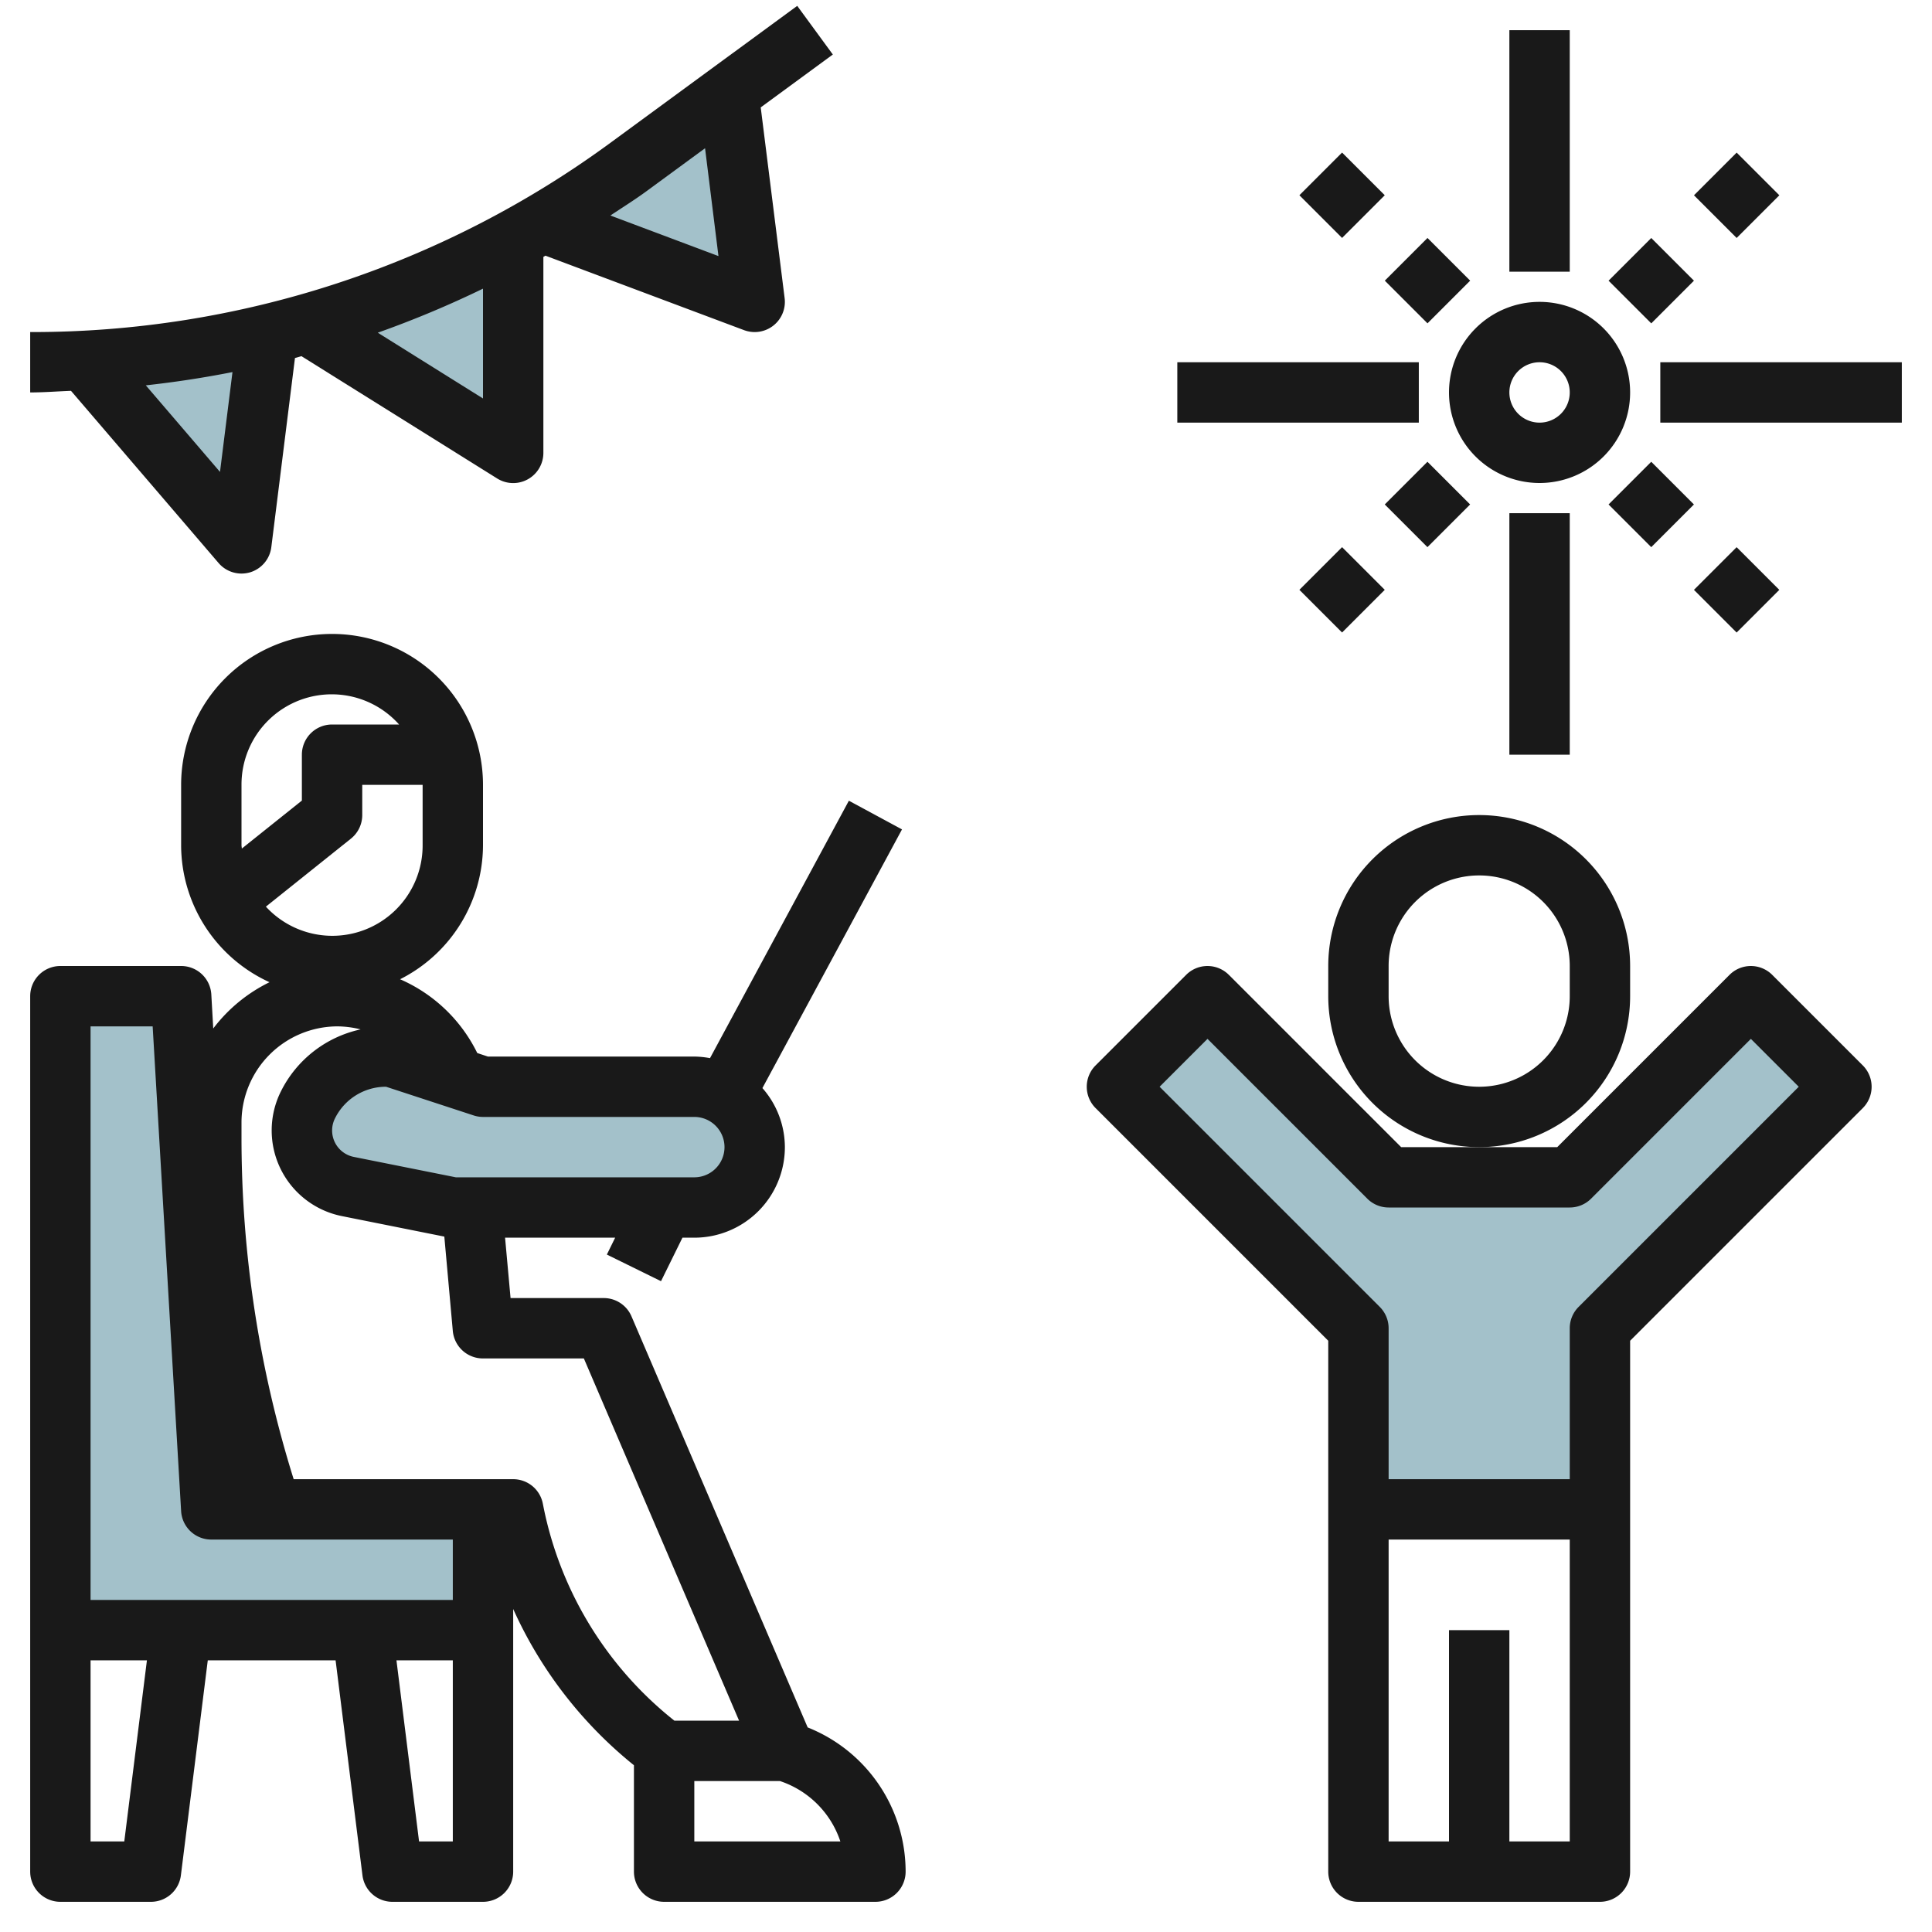
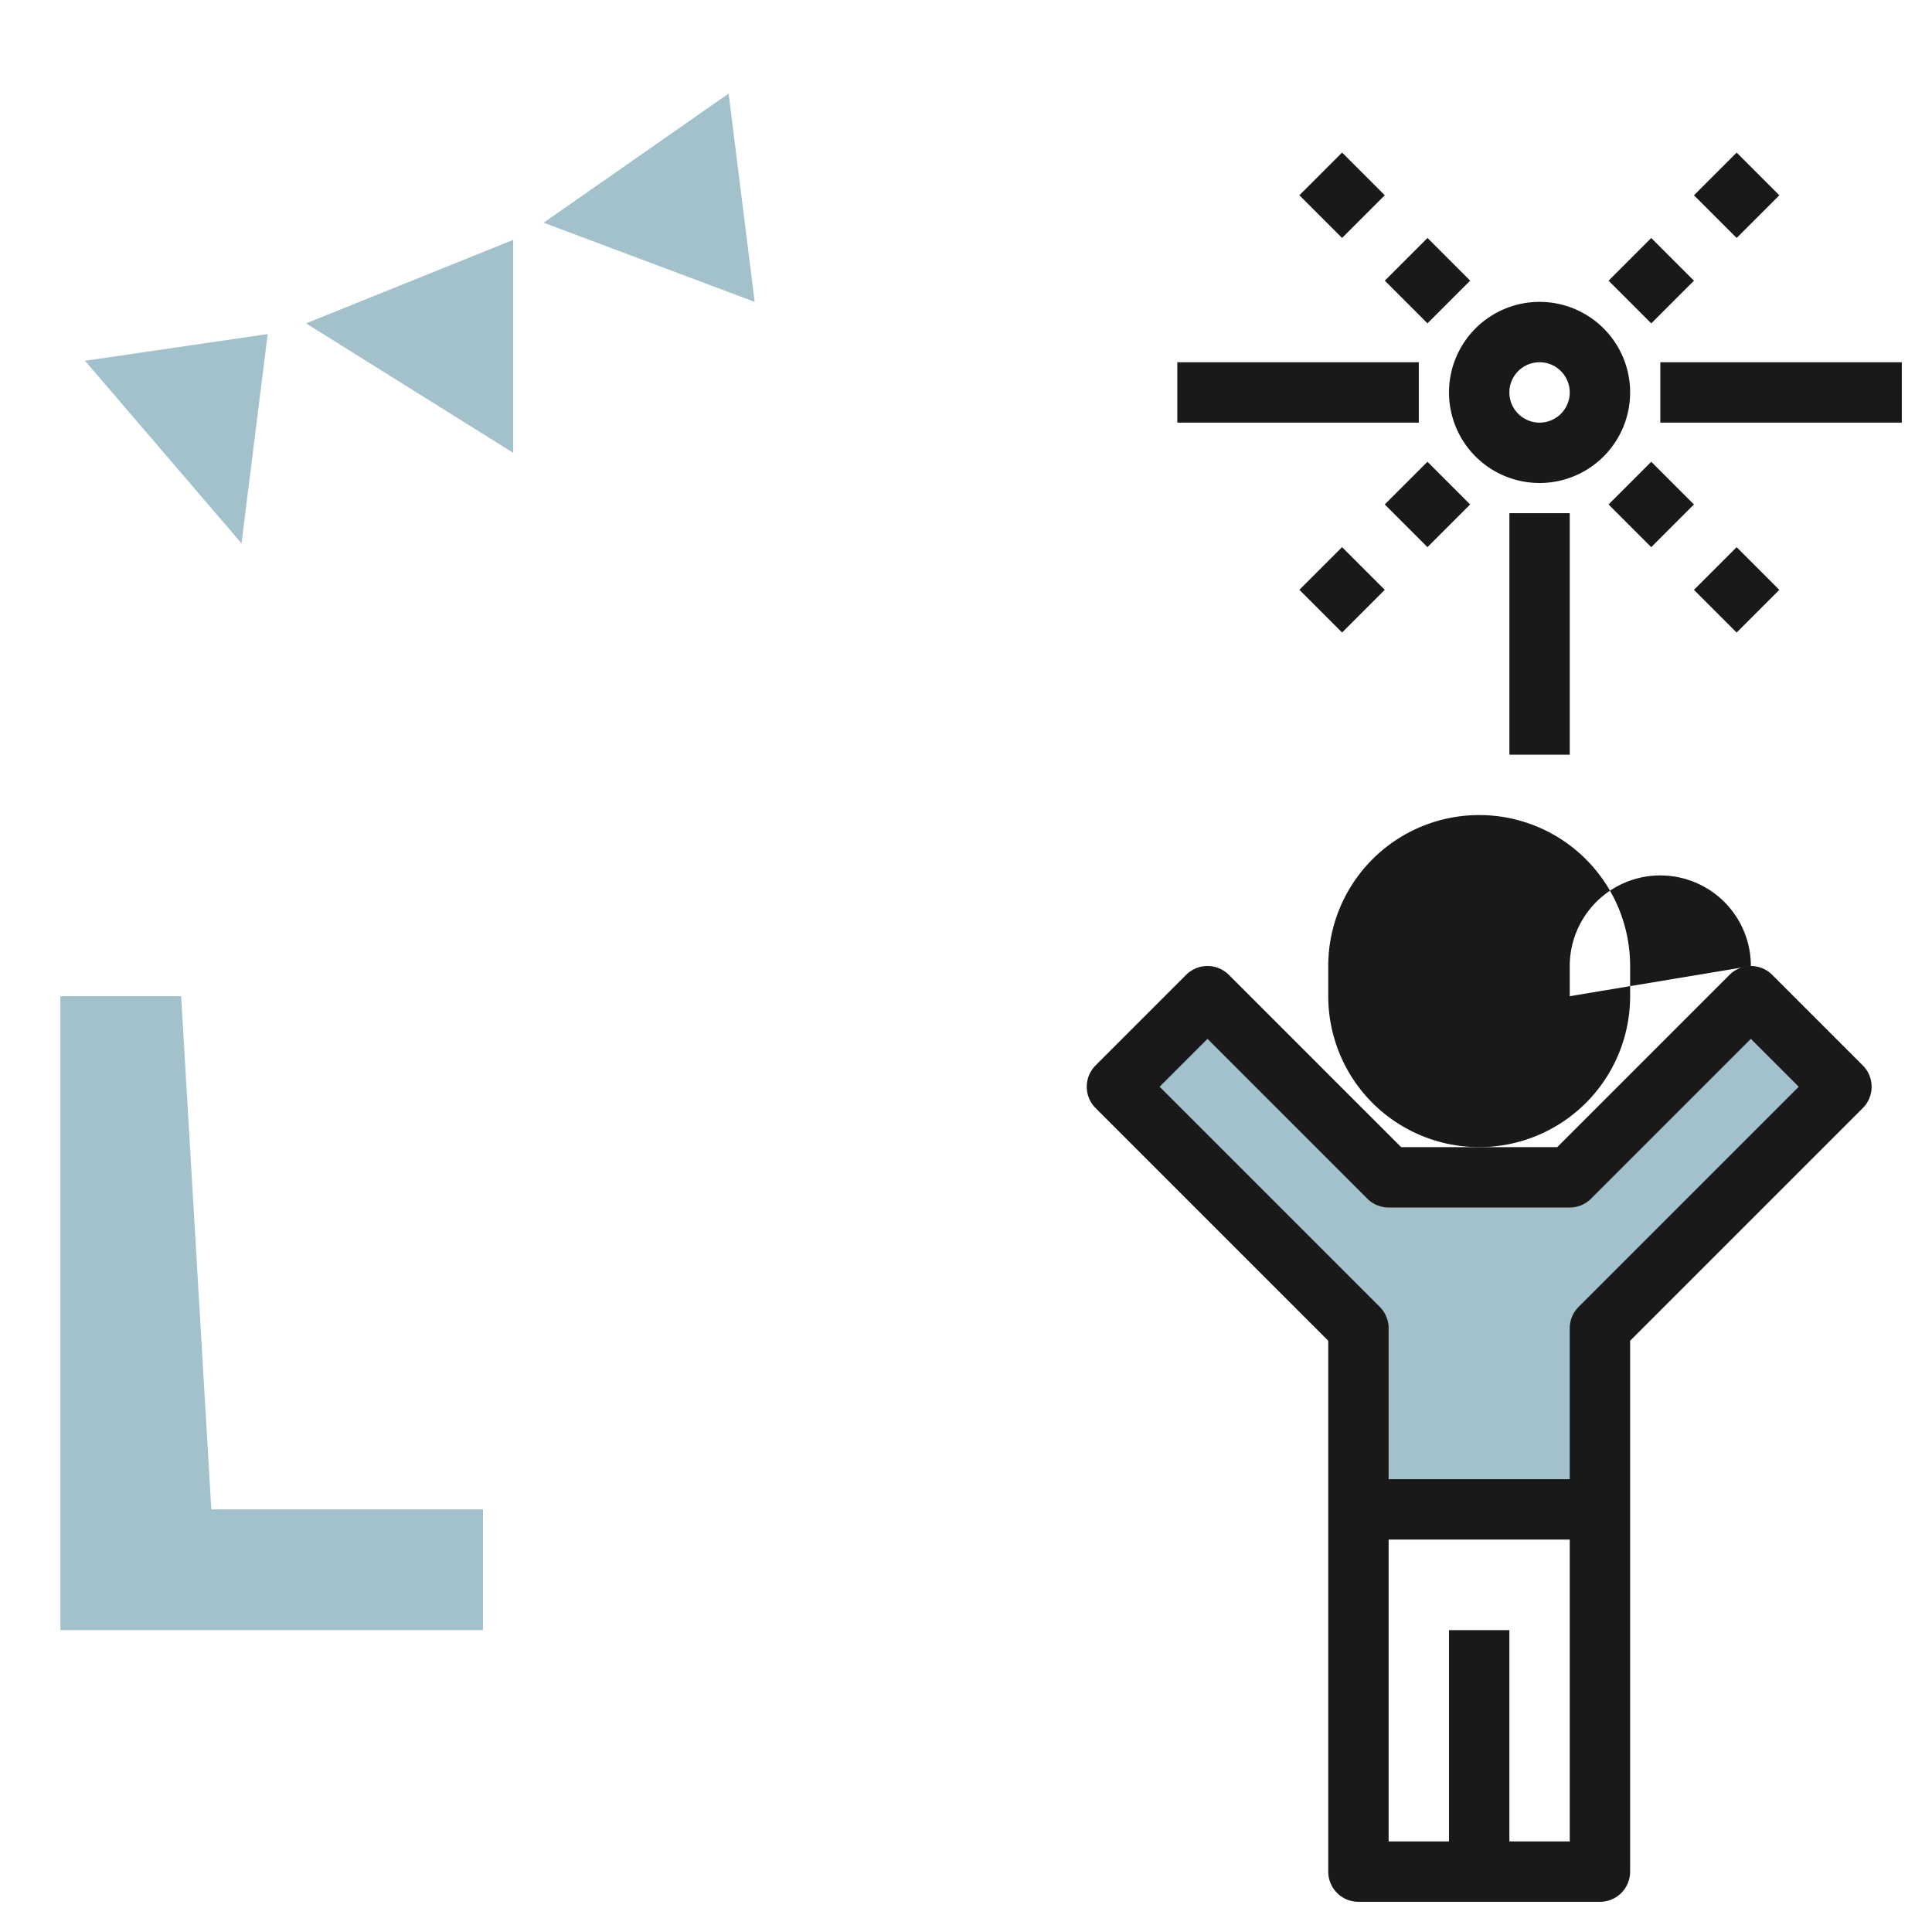
<svg xmlns="http://www.w3.org/2000/svg" id="Layer_3" height="512" viewBox="0 0 64 64" width="512" data-name="Layer 3">
  <path d="m18.008 7.378 6.992 2.622-.863-6.901" fill="#a3c1ca" />
  <path d="m10.139 10.712 6.861 4.288v-7.054" fill="#a3c1ca" />
  <path d="m2.815 11.951 5.185 6.049.867-6.934" fill="#a3c1ca" />
-   <path d="m11.523 39.305 3.477.695h8a2 2 0 0 0 2-2 2 2 0 0 0 -2-2h-7l-3-1h-.211a2.894 2.894 0 0 0 -2.589 1.6 1.887 1.887 0 0 0 -.2.847 1.9 1.9 0 0 0 1.523 1.858z" fill="#a3c1ca" />
  <path d="m16 50v4h-14v-21h4l1 17z" fill="#a3c1ca" />
  <path d="m45 50v-6l-8-8 3-3 6 6h6l6-6 3 3-8 8v6z" fill="#a3c1ca" />
  <g fill="#191919">
-     <path d="m2 63h3a1 1 0 0 0 .992-.876l.891-7.124h4.234l.89 7.124a1 1 0 0 0 .993.876h3a1 1 0 0 0 1-1v-8.7a14.05 14.05 0 0 0 4 5.176v3.524a1 1 0 0 0 1 1h7a1 1 0 0 0 1-1 5.144 5.144 0 0 0 -3.245-4.777l-5.836-13.617a1 1 0 0 0 -.919-.606h-3.087l-.182-2h3.647l-.275.559 1.794.882.71-1.441h.393a3 3 0 0 0 3-3 2.973 2.973 0 0 0 -.744-1.956l4.624-8.569-1.76-.95-4.6 8.527a3.053 3.053 0 0 0 -.52-.052h-6.838l-.352-.117a5.127 5.127 0 0 0 -2.557-2.444 4.989 4.989 0 0 0 2.747-4.439v-2a5 5 0 0 0 -10 0v2a5 5 0 0 0 2.928 4.537 5.206 5.206 0 0 0 -1.864 1.533l-.064-1.129a1 1 0 0 0 -1-.941h-4a1 1 0 0 0 -1 1v29a1 1 0 0 0 1 1zm2.117-2h-1.117v-6h1.867zm9.765 0-.749-6h1.867v6zm13.956 0h-4.838v-2h2.838a3.155 3.155 0 0 1 2 2zm-4.838-24a1 1 0 0 1 0 2h-7.9l-3.38-.676a.893.893 0 0 1 -.623-1.277 1.882 1.882 0 0 1 1.692-1.047l2.895.948a1 1 0 0 0 .316.052zm-15-11a2.989 2.989 0 0 1 5.22-2h-2.22a1 1 0 0 0 -1 1v1.52l-1.989 1.59c-.001-.037-.011-.072-.011-.11zm.808 4.034 2.817-2.253a1 1 0 0 0 .375-.781v-1h2v2a2.991 2.991 0 0 1 -5.192 2.034zm-.808 7.148a3.186 3.186 0 0 1 3.182-3.182 3.226 3.226 0 0 1 .764.1 3.864 3.864 0 0 0 -2.64 2.052 2.894 2.894 0 0 0 2.02 4.133l3.393.679.281 3.127a1 1 0 0 0 1 .909h3.341l5.142 12h-2.142a12.063 12.063 0 0 1 -4.341-7.1l-.02-.1a1 1 0 0 0 -.98-.8h-7.272a37.9 37.9 0 0 1 -1.728-11.324zm-5-3.182h2.057l.943 16.059a1 1 0 0 0 1 .941h8v2h-12z" />
-     <path d="m54 33v-1a5 5 0 0 0 -10 0v1a5 5 0 0 0 10 0zm-2 0a3 3 0 0 1 -6 0v-1a3 3 0 0 1 6 0z" />
+     <path d="m54 33v-1a5 5 0 0 0 -10 0v1a5 5 0 0 0 10 0zm-2 0v-1a3 3 0 0 1 6 0z" />
    <path d="m36.293 36.707 7.707 7.707v17.586a1 1 0 0 0 1 1h8a1 1 0 0 0 1-1v-17.586l7.707-7.707a1 1 0 0 0 0-1.414l-3-3a1 1 0 0 0 -1.414 0l-5.707 5.707h-5.172l-5.707-5.707a1 1 0 0 0 -1.414 0l-3 3a1 1 0 0 0 0 1.414zm13.707 24.293v-7h-2v7h-2v-10h6v10zm-10-26.586 5.293 5.293a1 1 0 0 0 .707.293h6a1 1 0 0 0 .707-.293l5.293-5.293 1.586 1.586-7.293 7.293a1 1 0 0 0 -.293.707v5h-6v-5a1 1 0 0 0 -.293-.707l-7.293-7.293z" />
    <path d="m48 13a3 3 0 1 0 3-3 3 3 0 0 0 -3 3zm3-1a1 1 0 1 1 -1 1 1 1 0 0 1 1-1z" />
-     <path d="m50 1h2v8h-2z" />
    <path d="m50 17h2v8h-2z" />
    <path d="m55 12h8v2h-8z" />
    <path d="m39 12h8v2h-8z" />
    <path d="m53.707 8.293h2v2h-2z" transform="matrix(.707 -.707 .707 .707 9.452 41.406)" />
    <path d="m56.536 5.464h2v2h-2z" transform="matrix(.707 -.707 .707 .707 12.281 42.577)" />
    <path d="m46.293 15.707h2v2h-2z" transform="matrix(.707 -.707 .707 .707 2.038 38.335)" />
    <path d="m43.464 18.536h2v2h-2z" transform="matrix(.707 -.707 .707 .707 -.79 37.163)" />
    <path d="m53.707 15.707h2v2h-2z" transform="matrix(.707 -.707 .707 .707 4.21 43.577)" />
    <path d="m56.536 18.536h2v2h-2z" transform="matrix(.707 -.707 .707 .707 3.038 46.406)" />
    <path d="m43.464 5.464h2v2h-2z" transform="matrix(.707 -.707 .707 .707 8.452 33.334)" />
    <path d="m46.293 8.293h2v2h-2z" transform="matrix(.707 -.707 .707 .707 7.281 36.163)" />
-     <path d="m7.241 18.651a1 1 0 0 0 .759.349 1.019 1.019 0 0 0 .288-.042 1 1 0 0 0 .7-.834l.783-6.264c.072-.019.144-.042.216-.061l6.479 4.049a1 1 0 0 0 1.534-.848v-6.49l.07-.04 6.579 2.467a1.016 1.016 0 0 0 .351.063 1 1 0 0 0 .992-1.124l-.792-6.318 2.389-1.752-1.18-1.612-6.13 4.494a32.389 32.389 0 0 1 -19.279 6.312v2c.453 0 .9-.036 1.352-.053zm.047-3.018-2.458-2.868q1.451-.159 2.871-.439zm8.712-2.433-3.486-2.179a34.057 34.057 0 0 0 3.486-1.459zm5.462-6.9 1.894-1.389.444 3.572-3.58-1.344c.415-.277.837-.539 1.242-.839z" />
  </g>
</svg>